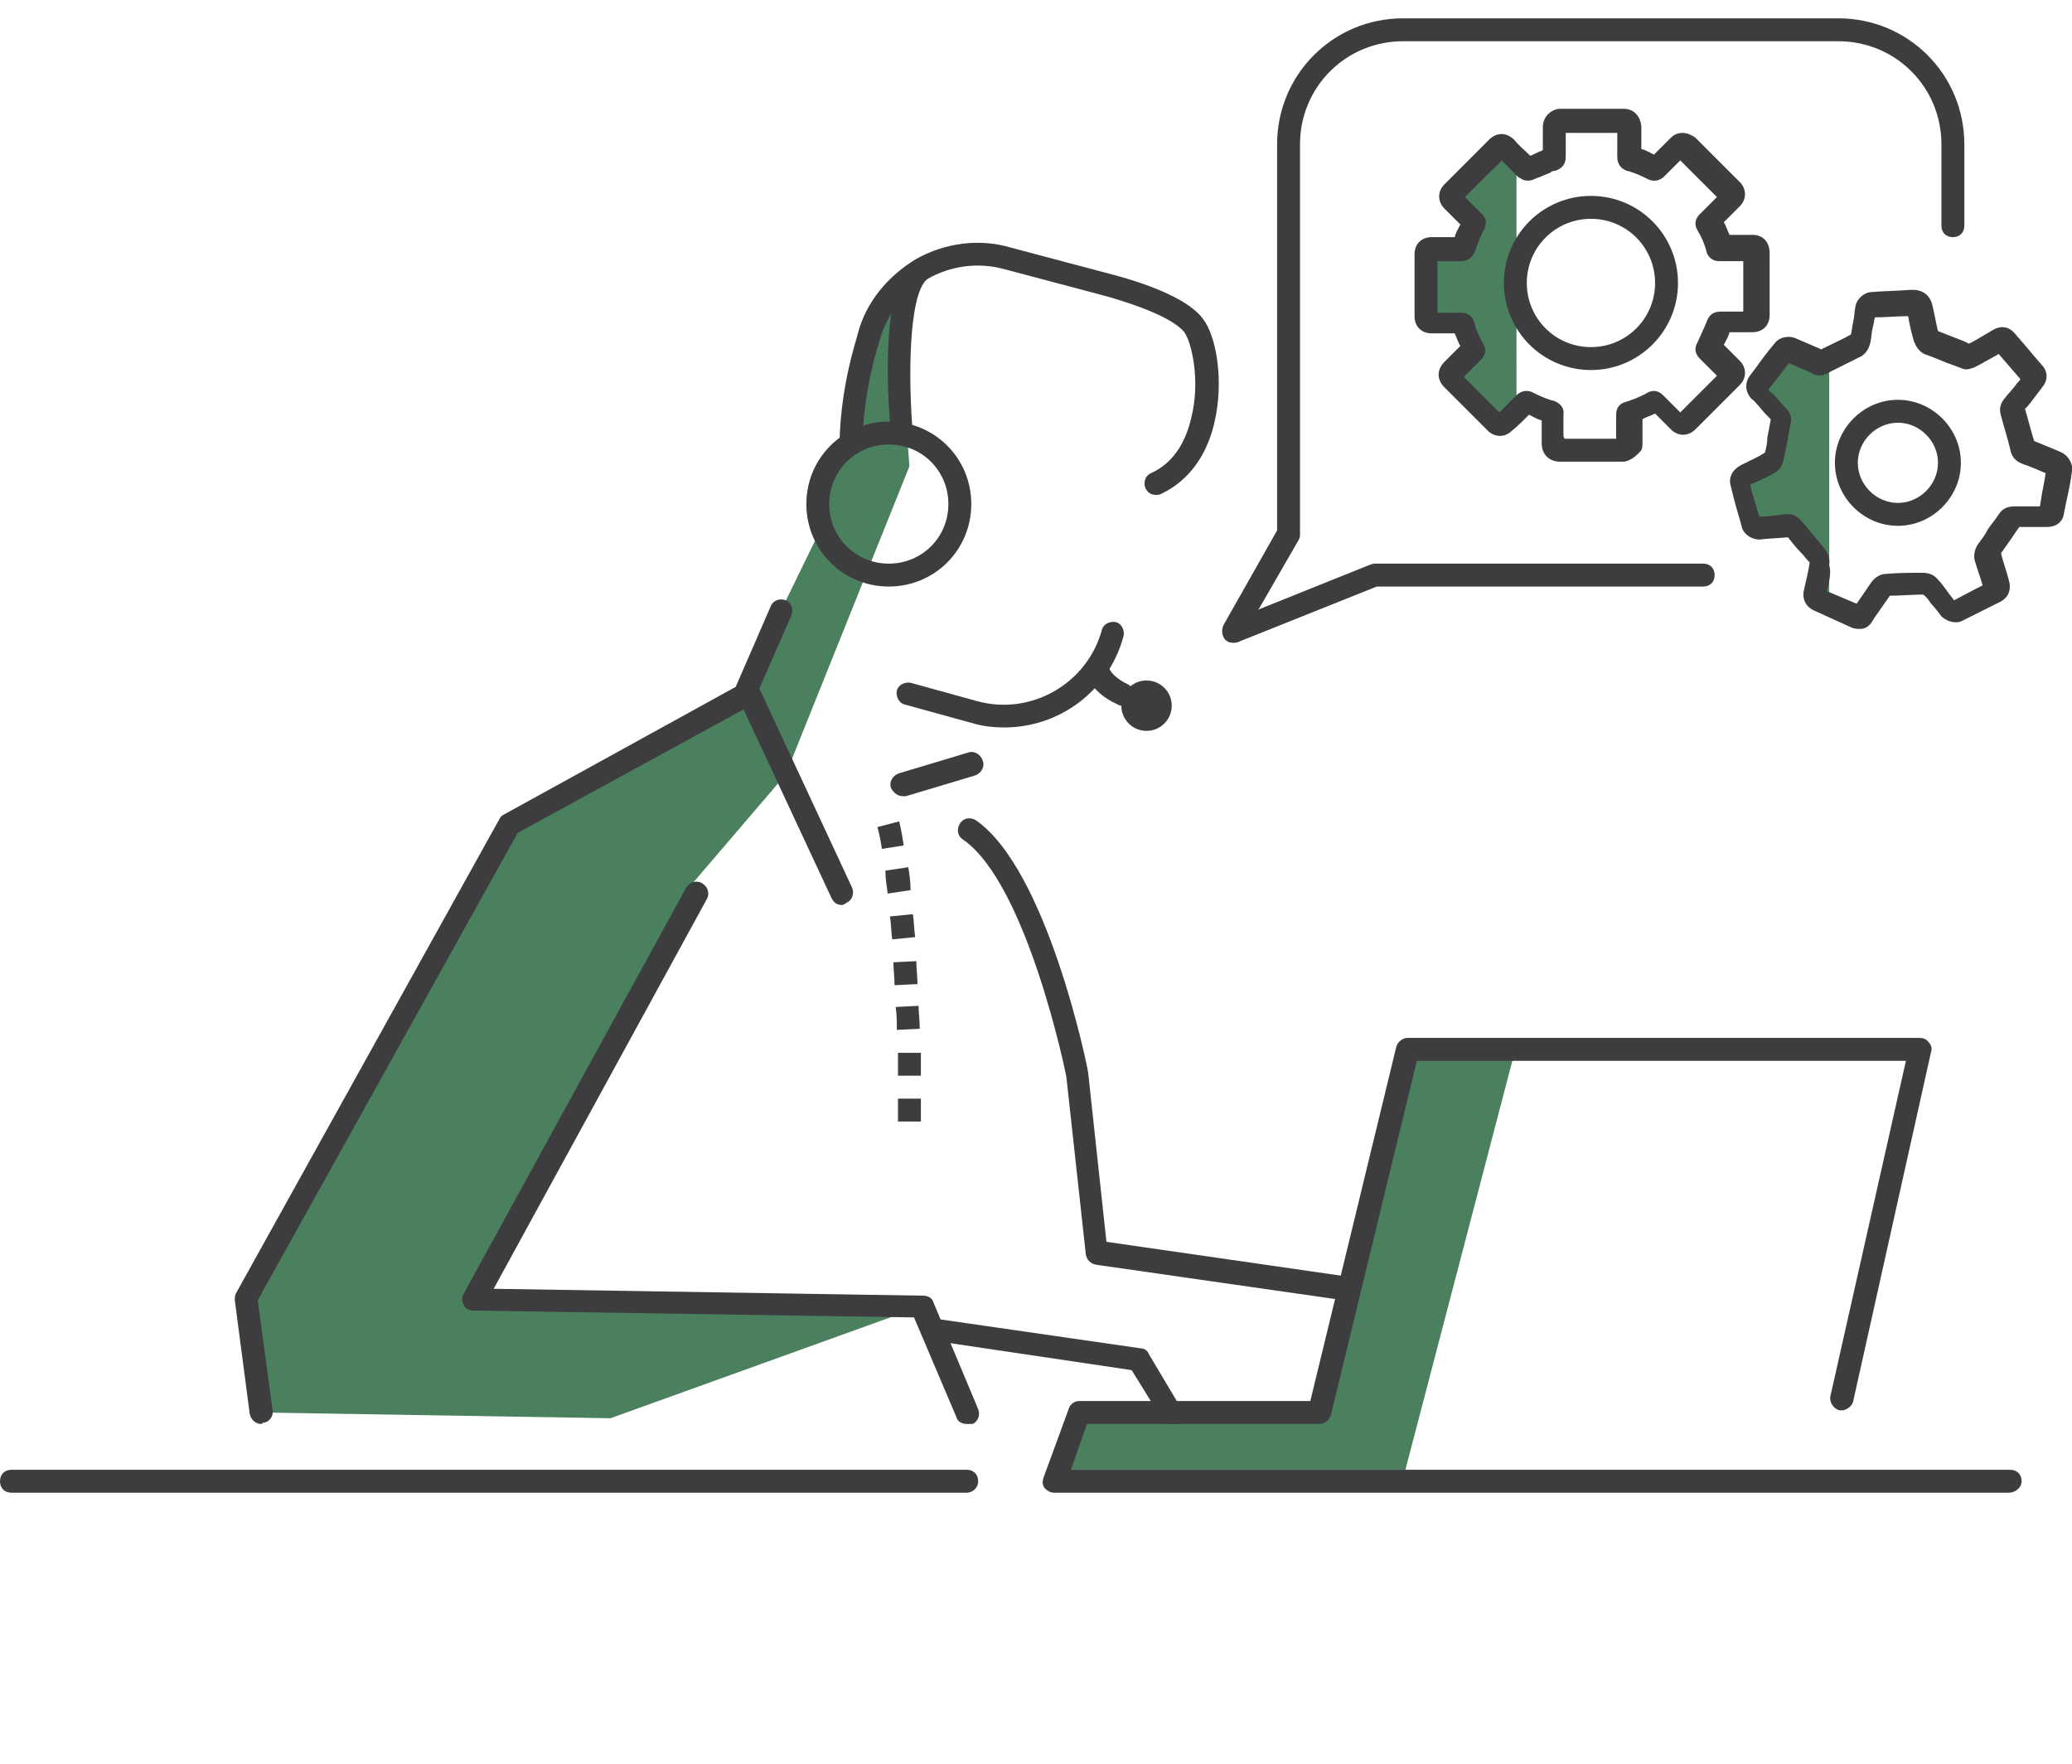
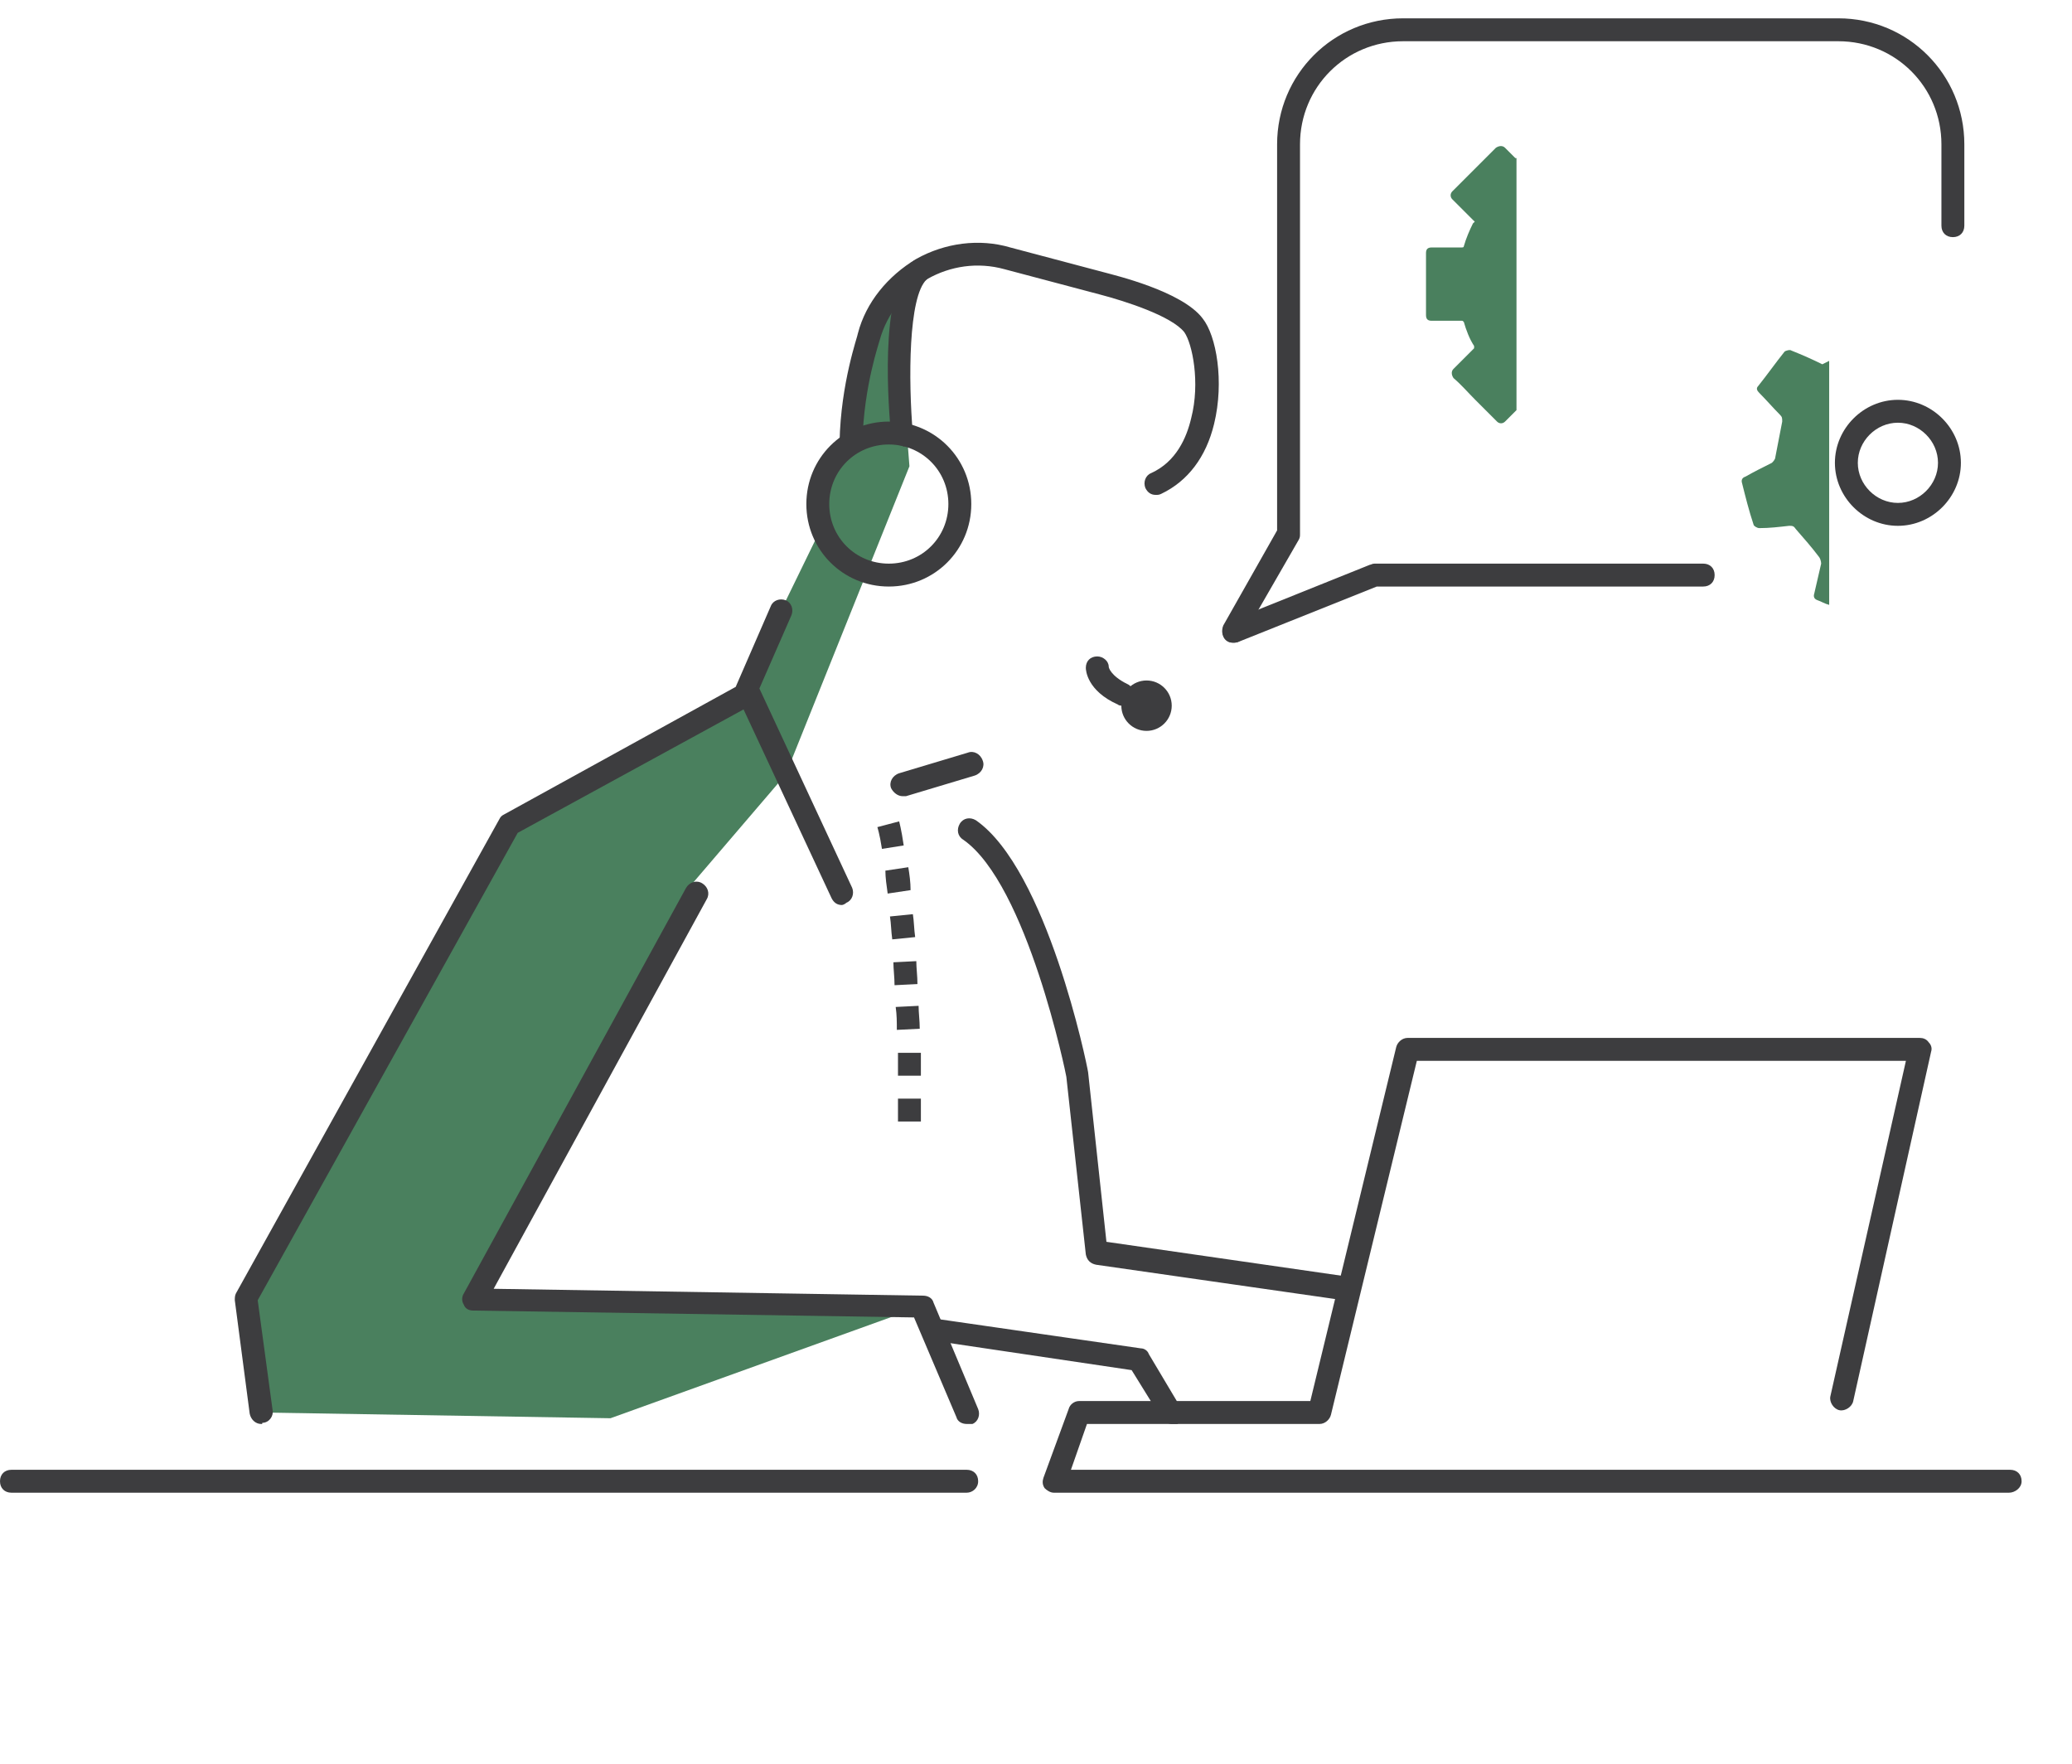
<svg xmlns="http://www.w3.org/2000/svg" version="1.1" x="0px" y="0px" width="180.9px" height="154px" viewBox="0 0 180.9 154" style="enable-background:new 0 0 180.9 154;" xml:space="preserve">
  <style type="text/css">
	.st0 {
		fill: none;
	}

	.st1 {
		fill: #4A805E;
	}

	.st2 {
		fill: #3D3D3F;
	}
</style>
  <defs>
</defs>
  <g>
    <rect x="1.8" class="st0" width="175" height="154" />
  </g>
  <g>
    <g>
      <g>
        <polygon class="st1" points="53.3,123.8 80.5,114 41,112.5 59.7,78 68.6,67.6 79.4,40.7 78.6,30.3 80.3,23.6 75.7,29.5     74.2,38.6 71.7,42.1 71.4,46.7 63.7,62.5 44.5,72 21.5,113.4 22.8,123.3    " />
      </g>
      <g>
-         <polygon class="st1" points="132.3,91.6 122.8,91.6 115.2,123.3 94.2,123.3 92.8,128.3 122.7,128.3    " />
-       </g>
+         </g>
      <g>
        <path class="st2" d="M84.4,130.3H1c-0.6,0-1-0.4-1-1s0.4-1,1-1h83.4c0.6,0,1,0.4,1,1S84.9,130.3,84.4,130.3z" />
      </g>
      <g>
-         <path class="st2" d="M87.7,63.5c-1,0-1.9-0.1-2.9-0.4L79,61.5c-0.5-0.1-0.8-0.7-0.7-1.2c0.1-0.5,0.7-0.8,1.2-0.7l5.8,1.6     c4.7,1.3,9.6-1.5,10.9-6.2c0.1-0.5,0.7-0.8,1.2-0.7c0.5,0.1,0.8,0.7,0.7,1.2C96.8,60.4,92.4,63.5,87.7,63.5z" />
-       </g>
+         </g>
      <g>
        <path class="st2" d="M73.5,79c-0.4,0-0.7-0.2-0.9-0.6l-8.3-17.8c-0.1-0.3-0.1-0.6,0-0.8l3-6.9c0.2-0.5,0.8-0.7,1.3-0.5     c0.5,0.2,0.7,0.8,0.5,1.3l-2.8,6.4l8.1,17.4c0.2,0.5,0,1.1-0.5,1.3C73.8,78.9,73.6,79,73.5,79z" />
      </g>
      <g>
        <path class="st2" d="M22.8,124.3c-0.5,0-0.9-0.4-1-0.9l-1.3-9.9c0-0.2,0-0.4,0.1-0.6l23-41.4c0.1-0.2,0.2-0.3,0.4-0.4l20.7-11.4     c0.5-0.3,1.1-0.1,1.4,0.4c0.3,0.5,0.1,1.1-0.4,1.4L45.2,72.7l-22.7,40.8l1.3,9.6c0.1,0.5-0.3,1.1-0.9,1.1     C22.9,124.3,22.9,124.3,22.8,124.3z" />
      </g>
      <g>
        <path class="st2" d="M84.4,124.3c-0.4,0-0.8-0.2-0.9-0.6l-3.7-8.7l-38.5-0.6c-0.4,0-0.7-0.2-0.8-0.5c-0.2-0.3-0.2-0.7,0-1     l19.4-35.4c0.3-0.5,0.9-0.7,1.4-0.4c0.5,0.3,0.7,0.9,0.4,1.4l-18.6,34l37.5,0.6c0.4,0,0.8,0.2,0.9,0.6l3.9,9.3     c0.2,0.5,0,1.1-0.5,1.3C84.6,124.3,84.5,124.3,84.4,124.3z" />
      </g>
      <g>
        <path class="st2" d="M175.4,130.3H92c-0.3,0-0.6-0.2-0.8-0.4c-0.2-0.3-0.2-0.6-0.1-0.9l2.2-6c0.1-0.4,0.5-0.7,0.9-0.7h20.2     l7.5-30.9c0.1-0.4,0.5-0.8,1-0.8h44.7c0.3,0,0.6,0.1,0.8,0.4c0.2,0.2,0.3,0.5,0.2,0.8l-6.8,30.5c-0.1,0.5-0.7,0.9-1.2,0.8     c-0.5-0.1-0.9-0.7-0.8-1.2l6.6-29.3h-42.7l-7.5,30.9c-0.1,0.4-0.5,0.8-1,0.8H94.9l-1.4,4h82c0.6,0,1,0.4,1,1     S175.9,130.3,175.4,130.3z" />
      </g>
      <g>
        <path class="st2" d="M102.3,124.3c-0.3,0-0.7-0.2-0.9-0.5l-2.6-4.2L81.3,117c-0.5-0.1-0.9-0.6-0.8-1.1c0.1-0.5,0.6-0.9,1.1-0.8     l18,2.6c0.3,0,0.6,0.2,0.7,0.5l2.8,4.7c0.3,0.5,0.1,1.1-0.3,1.4C102.7,124.3,102.5,124.3,102.3,124.3z" />
      </g>
      <g>
        <path class="st2" d="M78.8,69.5c-0.4,0-0.8-0.3-1-0.7c-0.2-0.5,0.1-1.1,0.7-1.3l6-1.8c0.5-0.2,1.1,0.1,1.3,0.7     c0.2,0.5-0.1,1.1-0.7,1.3l-6,1.8C79,69.5,78.9,69.5,78.8,69.5z" />
      </g>
      <g>
        <path class="st2" d="M117.4,113.5c0,0-0.1,0-0.1,0l-21.6-3.1c-0.5-0.1-0.8-0.4-0.9-0.9l-1.7-15.5c0-0.1-3.4-16.8-9-20.7     c-0.5-0.3-0.6-0.9-0.3-1.4c0.3-0.5,0.9-0.6,1.4-0.3c6.2,4.3,9.7,21.3,9.8,22l1.6,14.8l20.8,3c0.5,0.1,0.9,0.6,0.9,1.1     C118.3,113.2,117.9,113.5,117.4,113.5z" />
      </g>
      <g>
        <path class="st2" d="M100.9,43.2c-0.4,0-0.7-0.2-0.9-0.6c-0.2-0.5,0-1.1,0.5-1.3c2.2-1,3.1-3.1,3.5-4.8c0.8-3.1,0.1-6.5-0.6-7.5     c-1.1-1.4-5.1-2.7-7.4-3.3l-8.3-2.2c-4.7-1.3-9.6,1.5-10.9,6.2c0,0.1-1.4,4-1.5,8.9c0,0.5-0.5,1-1,1c0,0,0,0,0,0     c-0.6,0-1-0.5-1-1c0.1-5.2,1.6-9.3,1.6-9.5c0.7-2.7,2.6-5,5.1-6.5c2.5-1.4,5.5-1.8,8.2-1l8.3,2.2c0.7,0.2,6.7,1.6,8.5,4     c1.2,1.5,1.9,5.5,1,9.2c-0.7,2.9-2.3,5-4.6,6.1C101.2,43.2,101.1,43.2,100.9,43.2z" />
      </g>
      <g>
        <path class="st2" d="M98,61.6c-0.1,0-0.3,0-0.4-0.1c-2.7-1.2-2.8-3-2.8-3.2c0-0.6,0.4-1,1-1c0.5,0,1,0.4,1,0.9     c0,0.1,0.2,0.8,1.6,1.5c0.5,0.2,0.7,0.8,0.5,1.3C98.7,61.4,98.4,61.6,98,61.6z" />
      </g>
      <g>
        <circle class="st2" cx="100.1" cy="61.6" r="2.2" />
      </g>
      <g>
        <path class="st2" d="M77.6,51.2c-4,0-7.2-3.2-7.2-7.2c0-4,3.2-7.2,7.2-7.2s7.2,3.2,7.2,7.2C84.8,48,81.6,51.2,77.6,51.2z      M77.6,38.8c-2.9,0-5.2,2.3-5.2,5.2s2.3,5.2,5.2,5.2s5.2-2.3,5.2-5.2S80.5,38.8,77.6,38.8z" />
      </g>
      <g>
        <path class="st2" d="M78.8,38.9c-0.5,0-0.9-0.4-1-0.9c-0.2-2.1-1.1-12.5,1.8-15.1c0.4-0.4,1-0.4,1.4,0.1c0.4,0.4,0.4,1-0.1,1.4     c-1.6,1.5-1.6,8.8-1.2,13.5c0.1,0.5-0.3,1-0.9,1.1C78.9,38.9,78.9,38.9,78.8,38.9z" />
      </g>
      <g>
        <path class="st2" d="M78.4,97.9c0-0.7,0-1.3,0-2l2,0c0,0.7,0,1.3,0,2L78.4,97.9z M78.4,93.9c0-0.7,0-1.3,0-2l2,0c0,0.7,0,1.3,0,2     L78.4,93.9z M78.3,89.9c0-0.7,0-1.3-0.1-2l2-0.1c0,0.6,0.1,1.3,0.1,2L78.3,89.9z M78.1,86c0-0.7-0.1-1.4-0.1-2l2-0.1     c0,0.6,0.1,1.3,0.1,2L78.1,86z M77.9,82c-0.1-0.7-0.1-1.4-0.2-2l2-0.2c0.1,0.6,0.1,1.3,0.2,2L77.9,82z M77.5,78     c-0.1-0.7-0.2-1.4-0.2-2l2-0.3c0.1,0.6,0.2,1.3,0.2,2L77.5,78z M77,74.1c-0.2-1.3-0.4-1.9-0.4-1.9l1.9-0.5c0,0,0.2,0.7,0.4,2.1     L77,74.1z" />
      </g>
    </g>
    <g>
      <g>
        <path class="st1" d="M159.7,31.5c-0.2,0.1-0.4,0.2-0.6,0.3c-0.8-0.4-1.7-0.8-2.7-1.2c-0.1-0.1-0.5,0-0.6,0.1c-0.8,1-1.5,2-2.3,3     c-0.2,0.2-0.1,0.4,0.1,0.6c0.6,0.6,1.2,1.3,1.8,1.9c0.2,0.2,0.2,0.3,0.2,0.6c-0.2,1-0.4,2.1-0.6,3.1c0,0.2-0.2,0.4-0.3,0.5     c-0.8,0.4-1.6,0.8-2.3,1.2c-0.3,0.1-0.4,0.3-0.3,0.6c0.3,1.2,0.6,2.4,1,3.6c0,0.1,0.3,0.3,0.5,0.3c0.9,0,1.7-0.1,2.6-0.2     c0.3,0,0.4,0,0.6,0.3c0.7,0.8,1.4,1.6,2,2.4c0.1,0.1,0.2,0.4,0.2,0.6c-0.2,0.9-0.4,1.7-0.6,2.6c-0.1,0.3,0,0.5,0.3,0.6     c0.3,0.1,0.6,0.3,1,0.4V31.5z" />
      </g>
      <g>
        <path class="st1" d="M132.3,13.8c-0.3-0.3-0.6-0.6-0.9-0.9c-0.2-0.2-0.5-0.2-0.8,0c-0.8,0.8-1.6,1.6-2.4,2.4     c-0.5,0.5-0.9,0.9-1.4,1.4c-0.2,0.2-0.2,0.5,0,0.7c0.6,0.6,1.2,1.2,1.8,1.8c0.2,0.2,0.2,0.1,0,0.3c-0.3,0.6-0.6,1.3-0.8,2     c0,0.1-0.1,0.1-0.2,0.1c-0.9,0-1.7,0-2.6,0c-0.4,0-0.5,0.2-0.5,0.5c0,1.8,0,3.6,0,5.4c0,0.4,0.2,0.5,0.5,0.5c0.9,0,1.7,0,2.6,0     c0.1,0,0.1,0,0.2,0.1c0.2,0.7,0.5,1.5,0.9,2.1c0,0.1,0,0.1,0,0.2c-0.6,0.6-1.2,1.2-1.8,1.8c-0.2,0.2-0.2,0.5,0,0.8     c0.7,0.6,1.3,1.3,1.9,1.9c0.6,0.6,1.3,1.3,1.9,1.9c0.2,0.2,0.5,0.2,0.7,0c0.3-0.3,0.6-0.6,1-1V13.8z" />
      </g>
      <g>
-         <path class="st2" d="M141.7,40.3l-5.5,0c-0.9,0-1.6-0.6-1.6-1.6l0-0.6c0-0.5,0-0.9,0-1.4c-0.4-0.1-0.7-0.3-1.1-0.5     c-0.5,0.5-1,1-1.5,1.4c-0.6,0.6-1.5,0.6-2.1,0l-2.3-2.3c-0.5-0.5-1-1-1.5-1.5c-0.3-0.3-0.5-0.7-0.5-1.1c0-0.4,0.2-0.8,0.5-1.1     c0.4-0.4,0.8-0.8,1.2-1.2l0.2-0.2c-0.2-0.3-0.3-0.7-0.5-1.1l-2,0c-0.9,0-1.5-0.6-1.5-1.5l0-5.4c0-0.9,0.6-1.5,1.5-1.5     c0.7,0,1.3,0,2,0c0.1-0.4,0.3-0.7,0.5-1.1l-1.4-1.4c-0.6-0.6-0.6-1.5,0-2.1l2.2-2.2c0.6-0.6,1.1-1.1,1.7-1.7     c0.3-0.3,0.7-0.5,1.1-0.5c0.4,0,0.8,0.2,1.1,0.5c0.4,0.5,0.9,0.9,1.3,1.3l0.1,0.1c0.3-0.1,0.6-0.3,0.9-0.4c0.1,0,0.1-0.1,0.2-0.1     l0-2c0-0.6,0.3-1.1,0.8-1.4c0.2-0.1,0.4-0.2,0.7-0.2c1.9,0,3.7,0,5.6,0c0.8,0,1.4,0.6,1.5,1.5c0,0.7,0,1.4,0,2     c0.4,0.1,0.7,0.3,1.1,0.5c0.3-0.3,0.6-0.6,1-1l0.5-0.5c0.3-0.3,0.7-0.4,1-0.4c0,0,0,0,0,0c0.4,0,0.8,0.2,1.1,0.4l3.9,3.9     c0.6,0.6,0.6,1.5,0,2.1l-1.4,1.4c0.2,0.3,0.3,0.7,0.5,1.1h1.1c0.3,0,0.6,0,0.9,0c0.9,0,1.5,0.6,1.5,1.6l0,5.4     c0,0.9-0.6,1.5-1.5,1.5c0,0,0,0,0,0h-0.4c-0.5,0-1.1,0-1.6,0c-0.1,0.4-0.3,0.7-0.5,1.1c0.5,0.5,1,1,1.4,1.4     c0.6,0.6,0.6,1.5,0,2.1l-3.9,3.9c-0.6,0.6-1.5,0.6-2.1,0c-0.5-0.5-1-1-1.4-1.4c-0.4,0.2-0.8,0.3-1.1,0.5c0,0.7,0,1.3,0,2     c0,0.2,0,0.5-0.1,0.7C142.8,39.9,142.2,40.3,141.7,40.3z M136.6,38.3l4.5,0c0-0.7,0-1.4,0-2.1c0-0.7,0.4-1,0.8-1.1     c0.6-0.2,1.2-0.4,1.9-0.8c0.5-0.3,1-0.2,1.4,0.2c0.5,0.5,1,1,1.5,1.5l3.2-3.2c-0.5-0.5-1-1-1.5-1.5c-0.4-0.4-0.5-0.9-0.2-1.4     c0.3-0.7,0.6-1.3,0.8-1.8c0.2-0.6,0.6-0.9,1.2-0.9c0.7,0,1.4,0,2,0l0-0.1l0-4.3c-0.1,0-0.3,0-0.4,0h-1.7c-0.6,0-1-0.4-1.1-0.8     c-0.2-0.8-0.5-1.4-0.8-1.9c-0.3-0.5-0.2-1,0.2-1.4l1.5-1.5l-3.2-3.2l-0.1,0.1c-0.4,0.4-0.9,0.9-1.3,1.3c-0.4,0.4-1,0.5-1.5,0.2     c-0.6-0.3-1.3-0.6-1.8-0.7c-0.5-0.2-0.8-0.6-0.8-1.2c0-0.7,0-1.4,0-2.1c-1.5,0-3,0-4.5,0l0,2.1c0,0.6-0.3,1-0.9,1.2     c-0.2,0-0.4,0.1-0.5,0.2c-0.3,0.1-0.7,0.3-1,0.4l-0.5,0.2c-0.3,0.1-0.7,0.1-1-0.1c0,0-0.1-0.1-0.2-0.1l-0.5-0.5     c-0.3-0.3-0.7-0.7-1-1c-0.4,0.5-0.9,0.9-1.4,1.4l-1.8,1.8l1.4,1.4c0.5,0.4,0.5,0.9,0.3,1.4c-0.4,0.7-0.6,1.3-0.8,1.9     c-0.2,0.5-0.6,0.9-1.2,0.9c-0.7,0-1.4,0-2.1,0l0,4.5l2.1,0c0,0,0,0,0,0c0.6,0,1,0.4,1.1,0.8c0.2,0.8,0.5,1.4,0.8,1.9     c0.3,0.5,0.2,1-0.2,1.4l-0.6,0.6c-0.3,0.3-0.6,0.6-0.9,0.9c0.4,0.4,0.8,0.8,1.2,1.2l1.9,1.9c0.5-0.5,1-1,1.5-1.5     c0.4-0.4,1-0.5,1.5-0.2c0.6,0.3,1.3,0.6,1.8,0.7c0.5,0.2,0.9,0.6,0.8,1.2c0,0.6,0,1.3,0,1.9L136.6,38.3z M142.5,36.9     C142.5,36.9,142.5,36.9,142.5,36.9C142.5,36.9,142.5,36.9,142.5,36.9z M135.2,36.9C135.2,36.9,135.2,36.9,135.2,36.9     C135.2,36.9,135.2,36.9,135.2,36.9z M133,36C133,36,133,36,133,36C133,36,133,36,133,36z M144.8,36C144.8,36,144.8,36,144.8,36     C144.8,36,144.8,36,144.8,36z M133.9,35.9C133.9,35.9,133.9,35.9,133.9,35.9C133.9,35.9,133.9,35.9,133.9,35.9z M127.8,30.9     C127.8,30.9,127.8,30.9,127.8,30.9C127.8,30.9,127.8,30.9,127.8,30.9z M127.9,29.9C127.9,29.9,127.9,29.9,127.9,29.9L127.9,29.9z      M152.7,27.2L152.7,27.2L152.7,27.2L152.7,27.2z M127.6,20.7C127.6,20.7,127.6,20.7,127.6,20.7C127.6,20.7,127.6,20.7,127.6,20.7     z M149.8,20L149.8,20C149.8,20,149.8,20,149.8,20z" />
-       </g>
+         </g>
      <g>
-         <path class="st2" d="M162.4,54.9c-0.2,0-0.4,0-0.7-0.1l-3.3-1.5c-0.7-0.3-1.1-1-0.9-1.8c0.2-0.9,0.4-1.7,0.5-2.4     c-0.3-0.3-0.5-0.6-0.8-0.9c-0.4-0.4-0.7-0.8-1.1-1.3c-1,0.1-1.8,0.1-2.5,0.2c-0.6,0-1.3-0.4-1.5-1c-0.2-0.8-0.5-1.7-0.7-2.5     l-0.3-1.2c-0.1-0.3-0.2-1.2,0.9-1.8l0.2-0.1c0.6-0.3,1.3-0.6,1.9-1c0.1-0.4,0.2-0.8,0.2-1.3c0.1-0.5,0.2-1,0.3-1.6     c-0.4-0.4-0.7-0.7-1-1.1c-0.2-0.2-0.4-0.5-0.7-0.7c-0.6-0.7-0.5-1.4-0.2-1.9l0.6-0.8c0.5-0.7,1.1-1.5,1.7-2.2     c0.4-0.5,1.2-0.6,1.7-0.4c0.7,0.3,1.4,0.6,2.1,0.9l0.2,0.1l0.4-0.2c0.8-0.4,1.5-0.7,2.2-1.1c0.1-0.4,0.1-0.7,0.2-1.1     c0.1-0.5,0.1-0.9,0.2-1.4c0.1-0.5,0.6-1.1,1.3-1.2c1.2-0.1,2.3-0.1,3.5-0.2l0.2,0c0.9,0,1.5,0.5,1.7,1.3c0.2,0.8,0.3,1.5,0.5,2.3     c0.8,0.3,1.5,0.6,2.3,0.9l0.4,0.2l0.2-0.1c0.6-0.3,1.2-0.7,1.9-1.1c0.7-0.4,1.4-0.3,1.9,0.3c0.8,0.9,1.6,1.9,2.4,2.8     c0.4,0.4,0.6,1.2,0,1.9c-0.2,0.3-0.4,0.5-0.6,0.8c-0.3,0.4-0.6,0.8-0.9,1.1c0.3,1,0.5,1.9,0.8,2.8c0.7,0.3,1.5,0.6,2.4,1     c0.6,0.3,1,1,0.9,1.6c-0.1,0.9-0.3,1.8-0.5,2.7l-0.2,1c-0.1,0.8-0.7,1.2-1.5,1.2c0,0,0,0,0,0c-0.4,0-0.8,0-1.1,0     c-0.4,0-0.9,0-1.3,0c-0.3,0.4-0.6,0.9-0.9,1.3c-0.2,0.3-0.5,0.7-0.7,1c0.2,0.8,0.5,1.6,0.7,2.4c0.2,0.7,0,1.4-0.7,1.8l-1,0.5     c-0.8,0.4-1.6,0.8-2.4,1.2c-0.6,0.3-1.4,0-1.8-0.4c-0.3-0.4-0.6-0.8-0.9-1.1c-0.2-0.3-0.4-0.6-0.7-0.8c-0.9,0-1.9,0.1-2.9,0.1     c-0.5,0.7-0.9,1.3-1.4,2C163.3,54.6,162.9,54.9,162.4,54.9z M159.5,51.6l2.6,1.1c0.4-0.6,0.9-1.3,1.3-1.9     c0.3-0.4,0.8-0.7,1.2-0.7c1.1-0.1,2.2-0.1,3.3-0.1c0.5,0,1,0.2,1.3,0.6c0.3,0.3,0.5,0.6,0.8,1c0.2,0.3,0.4,0.5,0.6,0.8     c0.6-0.3,1.3-0.7,1.9-1l0.6-0.3c-0.2-0.7-0.5-1.5-0.7-2.2c-0.1-0.4,0-1,0.3-1.4c0.3-0.4,0.6-0.8,0.8-1.2c0.3-0.5,0.7-0.9,1-1.4     c0.3-0.5,0.8-0.7,1.4-0.7c0.5,0,1,0,1.4,0c0.3,0,0.5,0,0.8,0l0.1-0.6c0.1-0.8,0.3-1.5,0.4-2.3c-0.7-0.3-1.4-0.6-2-0.8     c-0.8-0.3-1-0.8-1.1-1.3c-0.2-0.9-0.5-1.8-0.8-2.9c-0.1-0.4-0.2-0.9,0.3-1.5c0.3-0.4,0.7-0.8,1-1.2c0.1-0.2,0.3-0.3,0.4-0.5     c-0.6-0.7-1.3-1.5-1.9-2.2c-0.5,0.3-1.1,0.6-1.6,0.9l-0.6,0.3c-0.3,0.1-0.6,0.2-0.9,0.1l-0.8-0.3c-0.9-0.3-1.7-0.7-2.6-1     c-0.6-0.3-0.8-0.9-0.9-1.1c-0.2-0.7-0.4-1.5-0.5-2.2c-1,0-1.9,0.1-2.9,0.1c-0.1,0.3-0.1,0.6-0.2,0.9c-0.1,0.4-0.1,0.8-0.2,1.3     c-0.1,0.4-0.3,0.9-0.8,1.2c-0.8,0.4-1.6,0.8-2.4,1.2l-0.8,0.4c-0.3,0.1-0.6,0.1-0.9,0l-0.6-0.3c-0.5-0.2-1.1-0.5-1.6-0.7     c-0.5,0.6-0.9,1.2-1.4,1.8l-0.4,0.5c0.1,0.2,0.3,0.3,0.4,0.4c0.4,0.4,0.7,0.8,1.1,1.2c0.4,0.4,0.6,0.9,0.4,1.5     c-0.1,0.6-0.2,1.1-0.3,1.7c-0.1,0.5-0.2,1-0.3,1.4c-0.1,0.5-0.4,0.9-0.8,1.1c-0.7,0.4-1.4,0.7-2.1,1l0.2,0.8     c0.2,0.7,0.4,1.3,0.6,2c0.6,0,1.3-0.1,2.2-0.2c0.6-0.1,1.1,0.1,1.5,0.6c0.4,0.4,0.7,0.9,1.1,1.3c0.3,0.4,0.6,0.7,0.9,1.1     c0.3,0.4,0.5,0.9,0.4,1.4C159.9,50,159.7,50.8,159.5,51.6z M170.3,52.6C170.3,52.6,170.3,52.6,170.3,52.6     C170.3,52.6,170.3,52.6,170.3,52.6z M165.1,52C165.1,52,165.1,52,165.1,52C165.1,52,165.1,52,165.1,52z M173.6,50.8     C173.6,50.9,173.6,50.9,173.6,50.8L173.6,50.8z M154.1,45.6C154.1,45.6,154.1,45.6,154.1,45.6C154.1,45.6,154.1,45.6,154.1,45.6z      M153.6,45.1C153.6,45.1,153.6,45.1,153.6,45.1C153.6,45.1,153.6,45.1,153.6,45.1z M153.1,41.9L153.1,41.9     C153.1,41.9,153.1,41.9,153.1,41.9z M154.5,34.3L154.5,34.3C154.5,34.3,154.5,34.3,154.5,34.3z M156.7,31.3     C156.7,31.3,156.7,31.3,156.7,31.3C156.7,31.3,156.7,31.3,156.7,31.3z" />
-       </g>
+         </g>
      <g>
-         <path class="st2" d="M138.9,32.3c-4.2,0-7.6-3.4-7.6-7.6c0-4.2,3.4-7.6,7.6-7.6s7.6,3.4,7.6,7.6     C146.5,28.9,143.1,32.3,138.9,32.3z M138.9,19.1c-3.1,0-5.6,2.5-5.6,5.6s2.5,5.6,5.6,5.6s5.6-2.5,5.6-5.6S142,19.1,138.9,19.1z" />
-       </g>
+         </g>
      <g>
        <path class="st2" d="M165.7,45.9c-3,0-5.5-2.5-5.5-5.5c0-3,2.5-5.5,5.5-5.5s5.5,2.5,5.5,5.5C171.2,43.4,168.7,45.9,165.7,45.9z      M165.7,36.9c-1.9,0-3.5,1.6-3.5,3.5s1.6,3.5,3.5,3.5s3.5-1.6,3.5-3.5S167.6,36.9,165.7,36.9z" />
      </g>
    </g>
    <g>
      <path class="st2" d="M107.7,56.1c-0.4,0-0.8-0.2-0.9-0.6c-0.2-0.5,0-1.1,0.6-1.3l12.2-4.9c0.1,0,0.2-0.1,0.4-0.1h28.7    c0.6,0,1,0.4,1,1s-0.4,1-1,1h-28.5l-12,4.8C108,56.1,107.8,56.1,107.7,56.1z" />
    </g>
    <g>
      <path class="st2" d="M107.7,56.1c-0.2,0-0.3,0-0.5-0.1c-0.5-0.3-0.6-0.9-0.4-1.4l4.7-8.3V12.6c0-6.1,4.9-11,11-11h38    c6.1,0,11,4.9,11,11v7.1c0,0.6-0.4,1-1,1s-1-0.4-1-1v-7.1c0-5-4-9-9-9h-38c-5,0-9,4-9,9v34c0,0.2,0,0.3-0.1,0.5l-4.9,8.5    C108.4,55.9,108.1,56.1,107.7,56.1z" />
    </g>
  </g>
</svg>